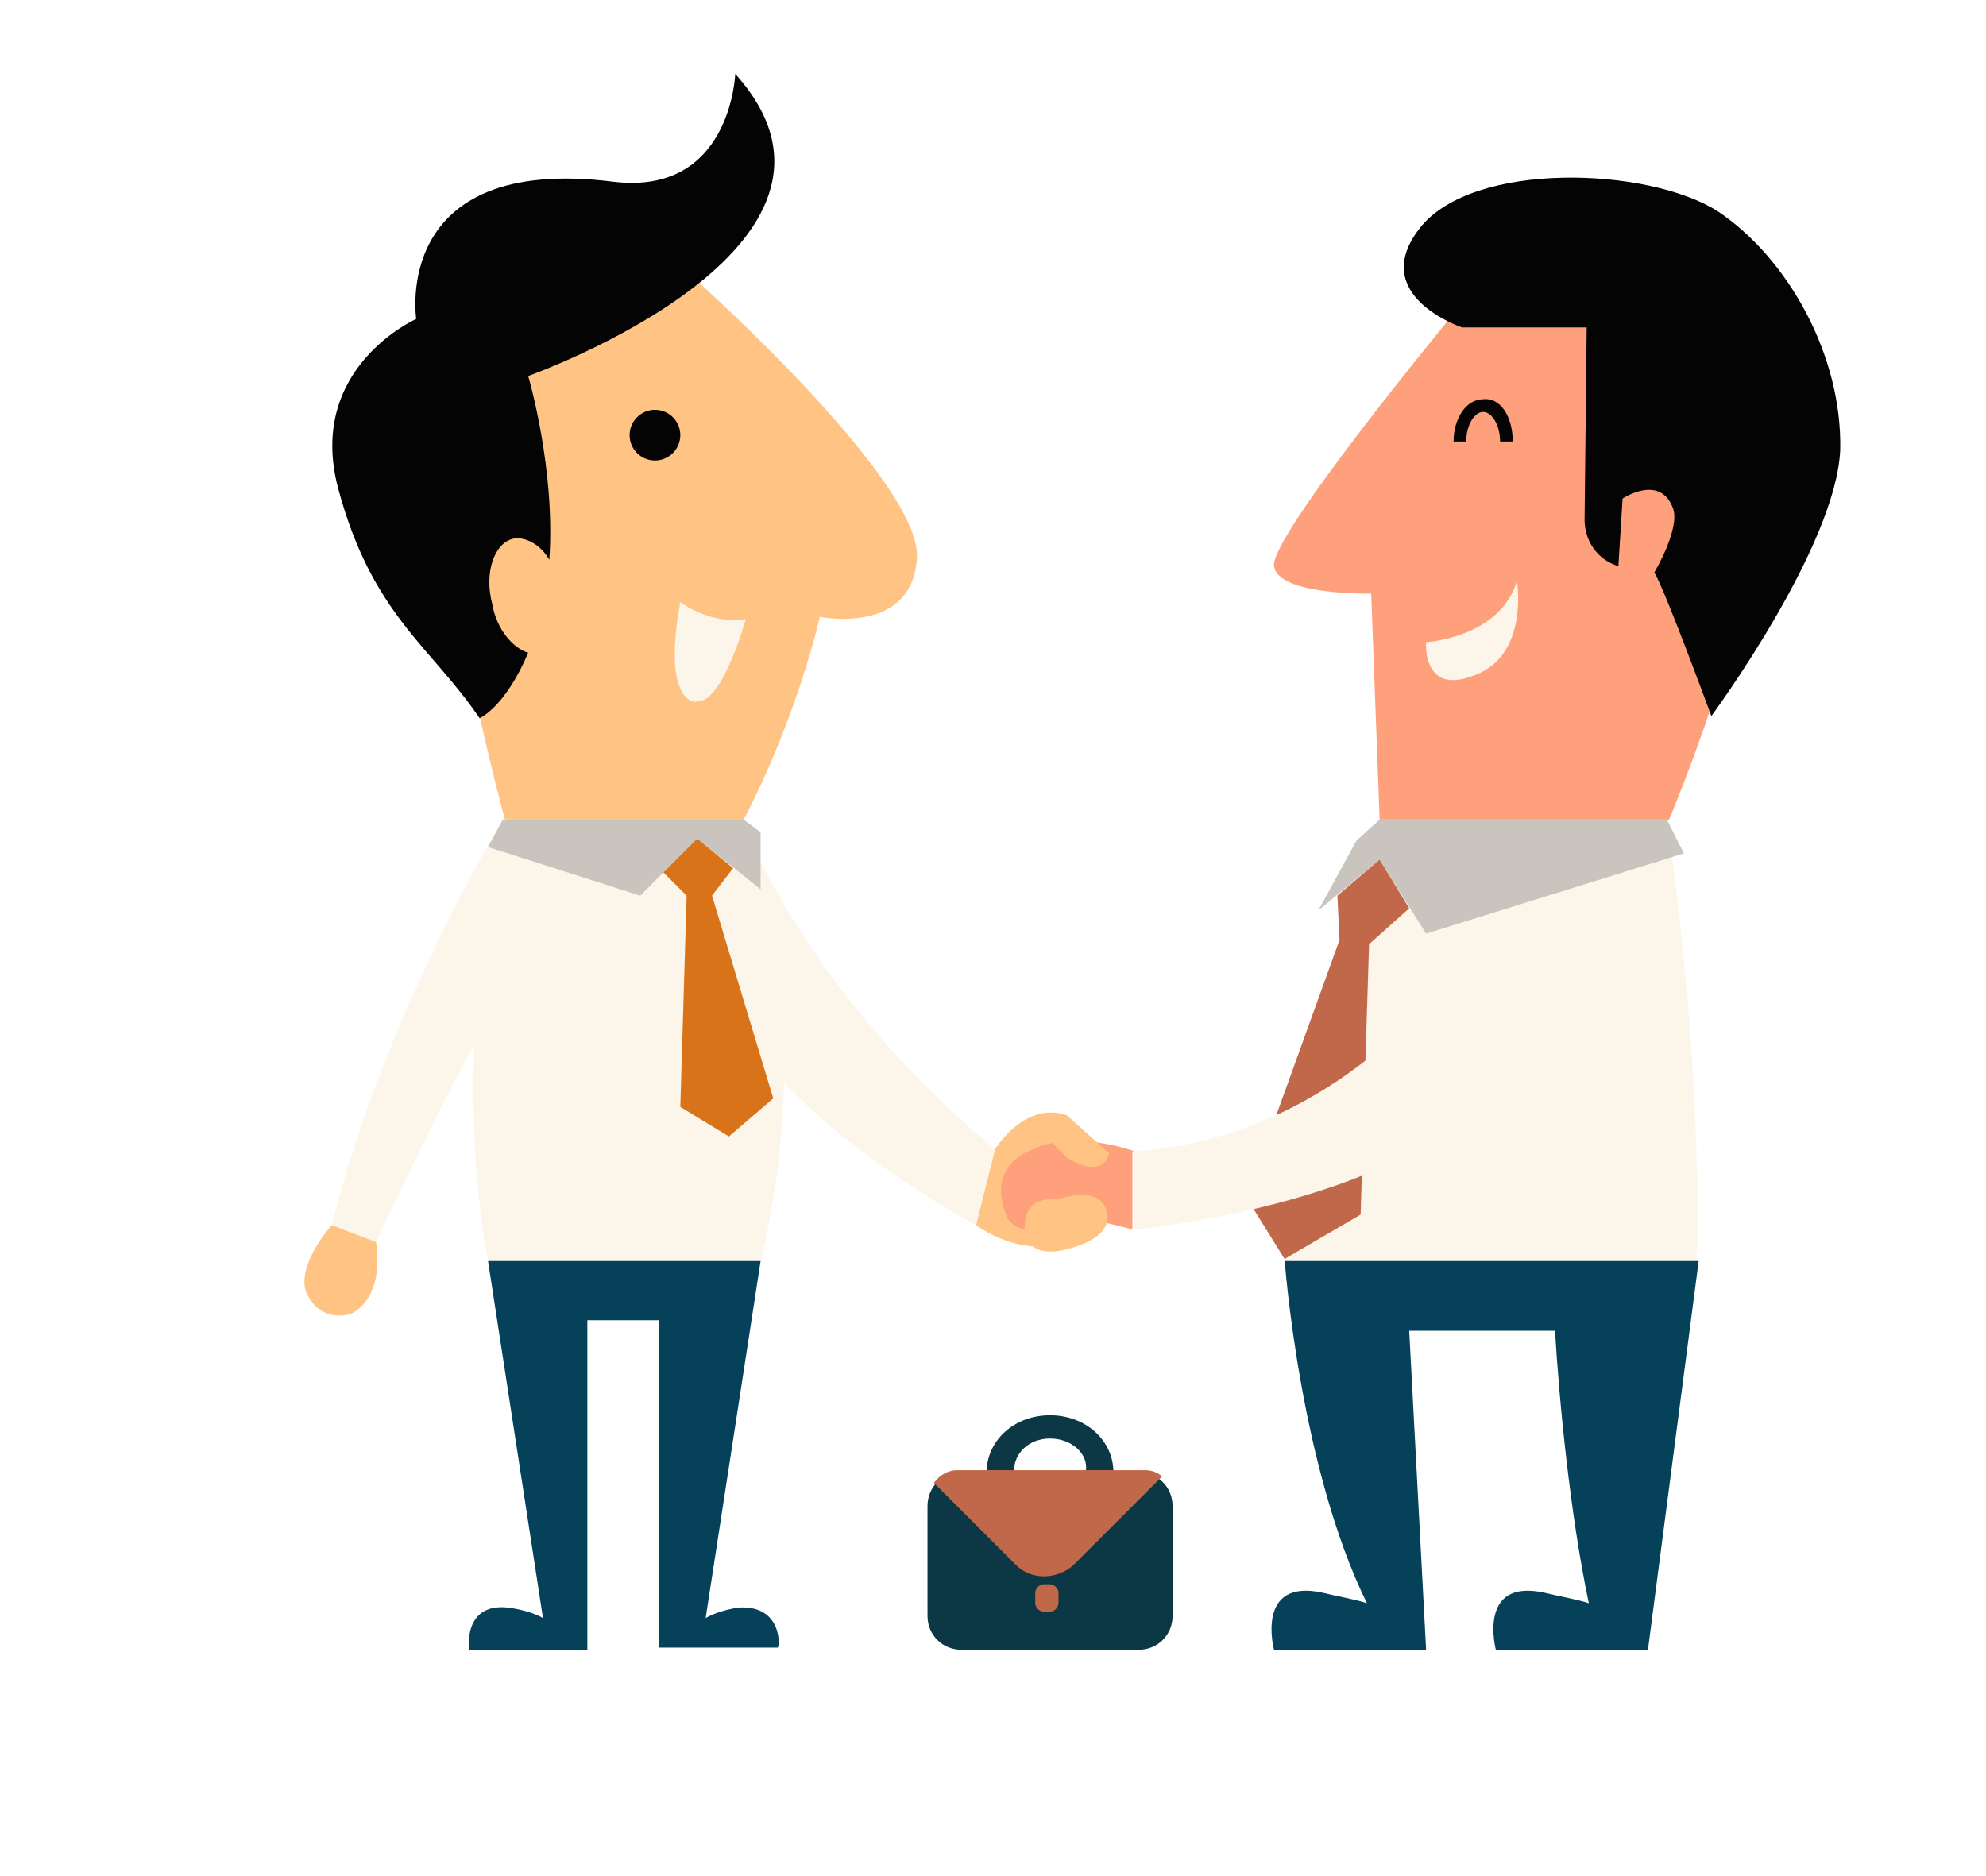
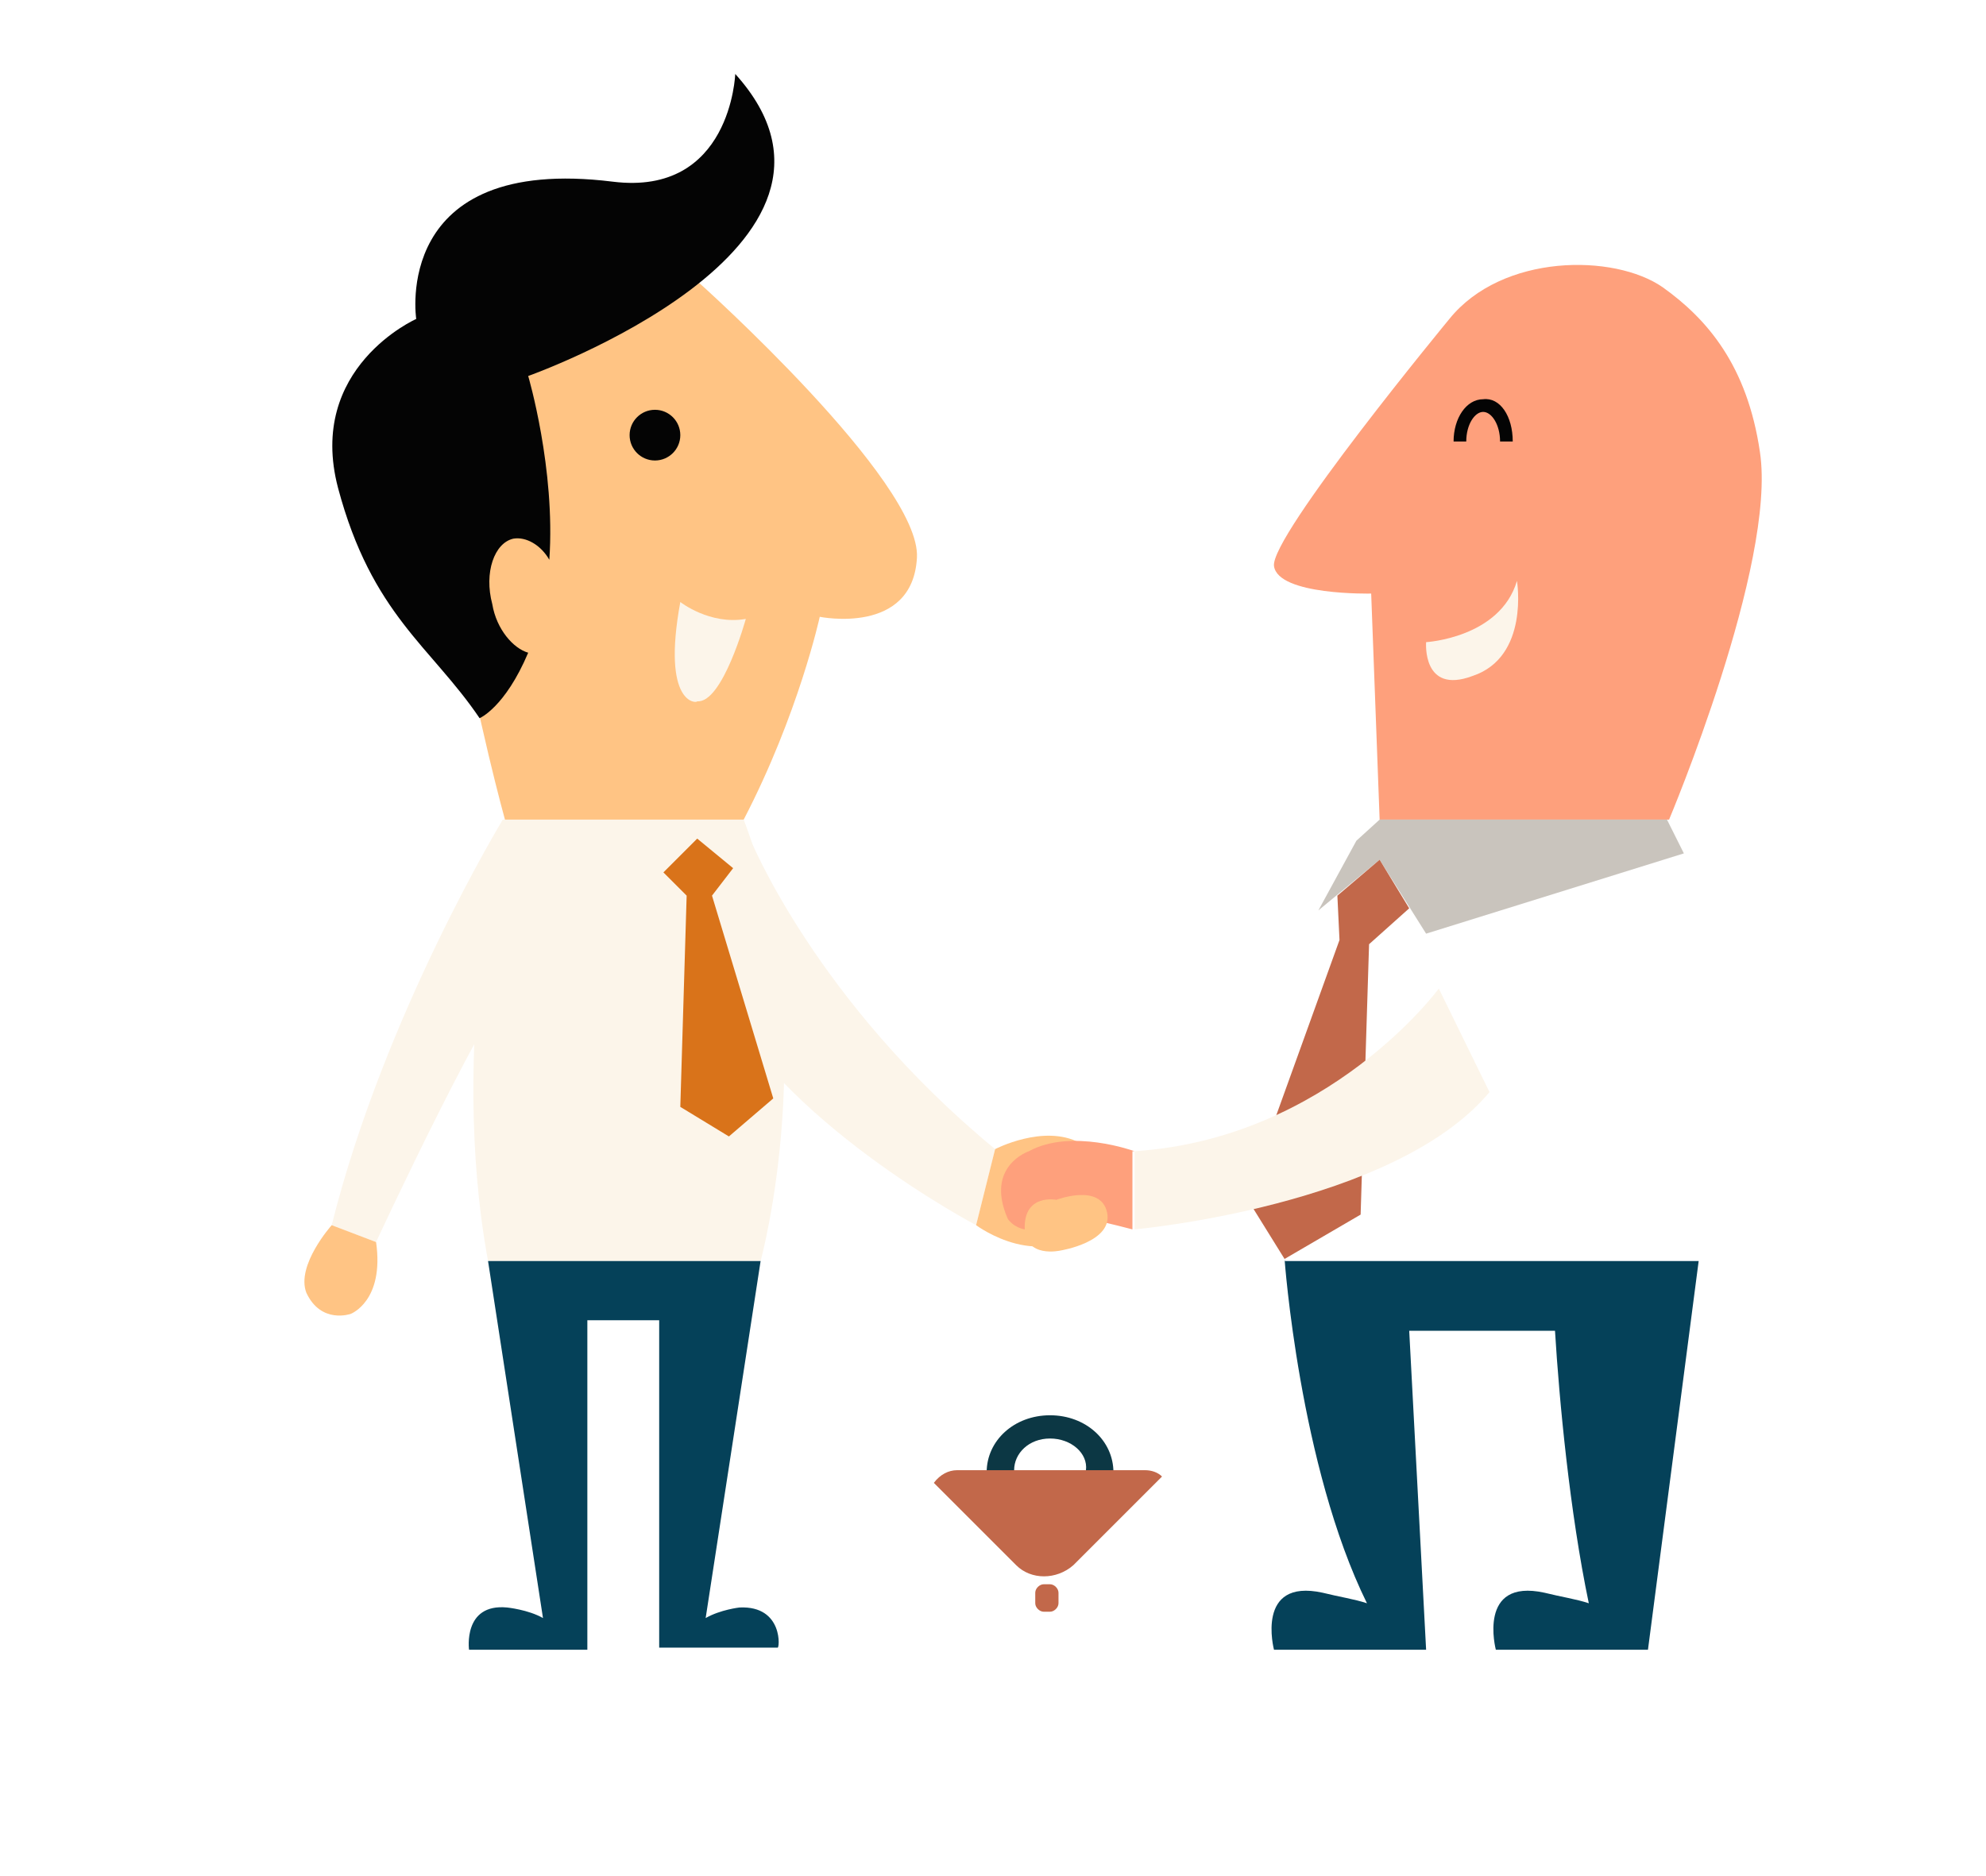
<svg xmlns="http://www.w3.org/2000/svg" version="1.1" id="Layer" x="0px" y="0px" viewBox="0 0 94 88.8" style="enable-background:new 0 0 94 88.8;" xml:space="preserve">
  <style type="text/css">
	.st0{fill:#FCF5EA;}
	.st1{fill:#FFC484;}
	.st2{fill:#040404;}
	.st3{fill:#C9C4BD;}
	.st4{fill:#D9731A;}
	.st5{fill:#0C3744;}
	.st6{fill:#CC7737;}
	.st7{fill:#1E289E;}
	.st8{fill:#686868;}
	.st9{fill:#FFFFFF;}
	.st10{clip-path:url(#SVGID_2_);fill:#CCCCCC;}
	.st11{fill:#D8613D;}
	.st12{fill:#F1E9D4;}
	.st13{fill:#F26F41;}
	.st14{fill:#D3CCBA;}
	.st15{fill:#868080;}
	.st16{fill:#050000;}
	.st17{fill:#B2AAAA;}
	.st18{fill:#BF8E4D;}
	.st19{fill:#FFBD67;}
	.st20{fill:#FFAA00;}
	.st21{fill:#594A42;}
	.st22{fill:#BE1E2D;}
	.st23{fill:#054159;}
	.st24{fill:#0B100F;}
	.st25{fill:#F5EDE0;}
	.st26{fill:#1E3B5B;}
	.st27{fill:#DC564A;}
	.st28{fill-rule:evenodd;clip-rule:evenodd;fill:#FFFFFF;}
	.st29{fill-rule:evenodd;clip-rule:evenodd;fill:#727574;}
	.st30{fill-rule:evenodd;clip-rule:evenodd;fill:#F1EDE6;}
	.st31{fill-rule:evenodd;clip-rule:evenodd;fill:#454545;}
	.st32{fill-rule:evenodd;clip-rule:evenodd;fill:#DC564A;}
	.st33{fill-rule:evenodd;clip-rule:evenodd;fill:#1E3B5B;}
	.st34{fill-rule:evenodd;clip-rule:evenodd;fill:#639C0D;}
	.st35{fill:#242424;}
	.st36{fill:#E2DCD3;}
	.st37{fill:#48545C;}
	.st38{fill:#878E8B;}
	.st39{fill:#363F44;}
	.st40{fill:#414042;}
	.st41{fill:#FEA07C;}
	.st42{fill:#C2684A;}
</style>
  <g>
    <g>
      <g>
-         <path class="st0" d="M35.5,39.7c0,0,3.1,7.7,11.6,14.7L46.2,58c0,0-9.5-5-12.3-11.2L35.5,39.7z" />
+         <path class="st0" d="M35.5,39.7c0,0,3.1,7.7,11.6,14.7L46.2,58c0,0-9.5-5-12.3-11.2z" />
        <path class="st0" d="M23.8,38.8c0,0-2.6,10.6-0.7,20.9H36c0,0,3-10.9-0.8-20.9H23.8z" />
        <path class="st0" d="M23.8,38.8c0,0-5.6,9.2-8.1,19.2l2.1,0.8c0,0,5.6-12.1,7.3-13.5L23.8,38.8z" />
        <path class="st1" d="M33.1,13.4c0,0,10.5,9.4,10.3,13c-0.2,3.7-4.6,2.8-4.6,2.8s-1,4.6-3.6,9.6H23.9c0,0-5.3-19.1-1.7-22.9     C25.8,12,29.7,11.5,33.1,13.4z" />
        <path class="st2" d="M34.8,3.5c0,0-0.2,5.8-5.8,5.1c-10.5-1.3-9.3,6.5-9.3,6.5s-5.2,2.3-3.7,8c1.6,6,4.4,7.5,6.7,10.9     c0,0,1.2-0.5,2.3-3.1c-0.7-0.2-1.5-1.1-1.7-2.3c-0.4-1.5,0.1-2.9,1-3.1c0.6-0.1,1.3,0.3,1.7,1c0.3-4.3-1-8.7-1-8.7     S42.2,11.7,34.8,3.5z" />
        <circle class="st2" cx="31" cy="20.6" r="1.2" />
-         <polygon class="st3" points="23.8,38.8 23.1,40.1 30.3,42.4 33,39.7 36,42.1 36,39.4 35.2,38.8    " />
        <polygon class="st4" points="32.5,42.4 31.4,41.3 33,39.7 34.7,41.1 33.7,42.4 36.6,52 34.5,53.8 32.2,52.4    " />
        <path class="st0" d="M32.2,28.5c0,0,1.4,1.1,3.1,0.8c0,0-1.1,4-2.3,3.9C33,33.3,31.3,33.4,32.2,28.5z" />
        <path class="st23" d="M35,76.1c0,0-0.9,0.1-1.6,0.5L36,59.7H23.1l2.6,16.9C25,76.2,24,76.1,24,76.1c-2.1-0.2-1.8,2-1.8,2h5.6     V62.5h3.4v15.5h5.6C36.9,78.1,37.1,76,35,76.1z" />
        <path class="st1" d="M15.7,58c0,0-1.7,1.9-1.2,3.2c0.7,1.5,2.1,1,2.1,1s1.6-0.6,1.2-3.4L15.7,58z" />
      </g>
      <g>
        <path class="st41" d="M68.6,15.1c0,0-8.5,10.3-8.3,11.7c0.2,1.4,4.6,1.3,4.6,1.3l0.4,10.7h13.7c0,0,5.1-12.1,4.3-17.4     c-0.6-4.1-2.5-6.3-4.6-7.8C76.4,12,71.1,12,68.6,15.1z" />
-         <path class="st2" d="M81.3,10C78,7.9,69.7,7.6,67.2,10.8c-2.5,3.2,2,4.7,2,4.7h5.9L75,24.6c0,1,0.6,1.9,1.6,2.2l0.2-3.2     c0,0,1.8-1.2,2.4,0.5c0.3,1-0.9,3-0.9,3c0.5,0.8,2.7,6.8,2.7,6.8s5.9-8,6.1-12.6C87.2,16.8,84.6,12.2,81.3,10z" />
        <path class="st2" d="M71.6,20.9H71c0-0.8-0.4-1.4-0.8-1.4c-0.4,0-0.8,0.6-0.8,1.4h-0.6c0-1.1,0.6-2,1.4-2     C71,18.8,71.6,19.7,71.6,20.9z" />
        <path class="st0" d="M67.5,30.4c0,0,3.5-0.2,4.3-2.9c0,0,0.6,3.6-2.1,4.5C67.3,32.9,67.5,30.4,67.5,30.4z" />
-         <path class="st0" d="M78.9,38.8c0,0,1.7,11.1,1.4,20.9H60.8c0,0,2.2-16.7,4.5-20.9H78.9z" />
        <polygon class="st3" points="65.3,38.8 64.2,39.8 62.4,43.1 65.3,40.7 67.5,44.2 79.7,40.4 78.9,38.8    " />
        <path class="st23" d="M60.8,59.6c0,0,0.7,9.8,3.9,16.3c-0.6-0.2-1.3-0.3-2.1-0.5c-3.2-0.7-2.3,2.7-2.3,2.7h7.2L66.7,63h6.9     c0.2,3.3,0.7,8.6,1.6,12.9c-0.6-0.2-1.3-0.3-2.1-0.5c-3.2-0.7-2.3,2.7-2.3,2.7h7.2l2.4-18.4H60.8z" />
        <polygon class="st42" points="63.3,42.4 63.4,44.5 59,56.7 60.8,59.6 64.4,57.5 64.8,44.7 66.7,43 65.3,40.7    " />
        <path class="st0" d="M68.1,46.8c0,0-5.2,7.1-14.4,7.7v3.7c0,0,12.3-1.1,16.8-6.5L68.1,46.8z" />
      </g>
      <g>
        <path class="st1" d="M46.2,58c0,0,3.2,2.4,5.5-0.2c0,0,1.1-2.8-0.6-3.7c-1.7-0.9-4,0.3-4,0.3L46.2,58z" />
        <path class="st41" d="M53.7,54.5c0,0-3-1.1-5,0c0,0-2.1,0.7-1,3.2c0,0,0.8,1.3,2.8-0.2c0,0,1.2,0.2,3.1,0.7V54.5z" />
-         <path class="st1" d="M47.1,54.4c0,0,1.4-2.3,3.4-1.6l2,1.8c0,0-0.2,1.3-2,0.2l-0.7-0.7L47.1,54.4z" />
        <path class="st1" d="M50,56.8c0,0,2.1-0.8,2.4,0.6c0.3,1.4-2.2,1.8-2.2,1.8s-1.7,0.4-1.7-1.1C48.5,56.5,50,56.8,50,56.8z" />
      </g>
    </g>
    <g>
      <path class="st5" d="M49.7,72.4c-1.7,0-3-1.2-3-2.7c0-1.5,1.3-2.7,3-2.7c1.7,0,3,1.2,3,2.7C52.7,71.1,51.4,72.4,49.7,72.4z     M49.7,68.1c-1,0-1.7,0.7-1.7,1.5c0,0.8,0.8,1.5,1.7,1.5c1,0,1.7-0.7,1.7-1.5C51.5,68.8,50.7,68.1,49.7,68.1z" />
-       <path class="st5" d="M53.9,78.1h-8.4c-0.9,0-1.6-0.7-1.6-1.6v-5.2c0-0.9,0.7-1.6,1.6-1.6h8.4c0.9,0,1.6,0.7,1.6,1.6v5.2    C55.5,77.4,54.8,78.1,53.9,78.1z" />
      <path class="st42" d="M48.1,74.1c0.7,0.7,1.9,0.7,2.7,0l4.2-4.2c-0.2-0.2-0.5-0.3-0.8-0.3h-8.9c-0.4,0-0.8,0.2-1.1,0.6L48.1,74.1z    " />
      <path class="st42" d="M49.7,76.3h-0.3c-0.2,0-0.4-0.2-0.4-0.4v-0.5c0-0.2,0.2-0.4,0.4-0.4h0.3c0.2,0,0.4,0.2,0.4,0.4v0.5    C50.1,76.1,49.9,76.3,49.7,76.3z" />
    </g>
  </g>
</svg>